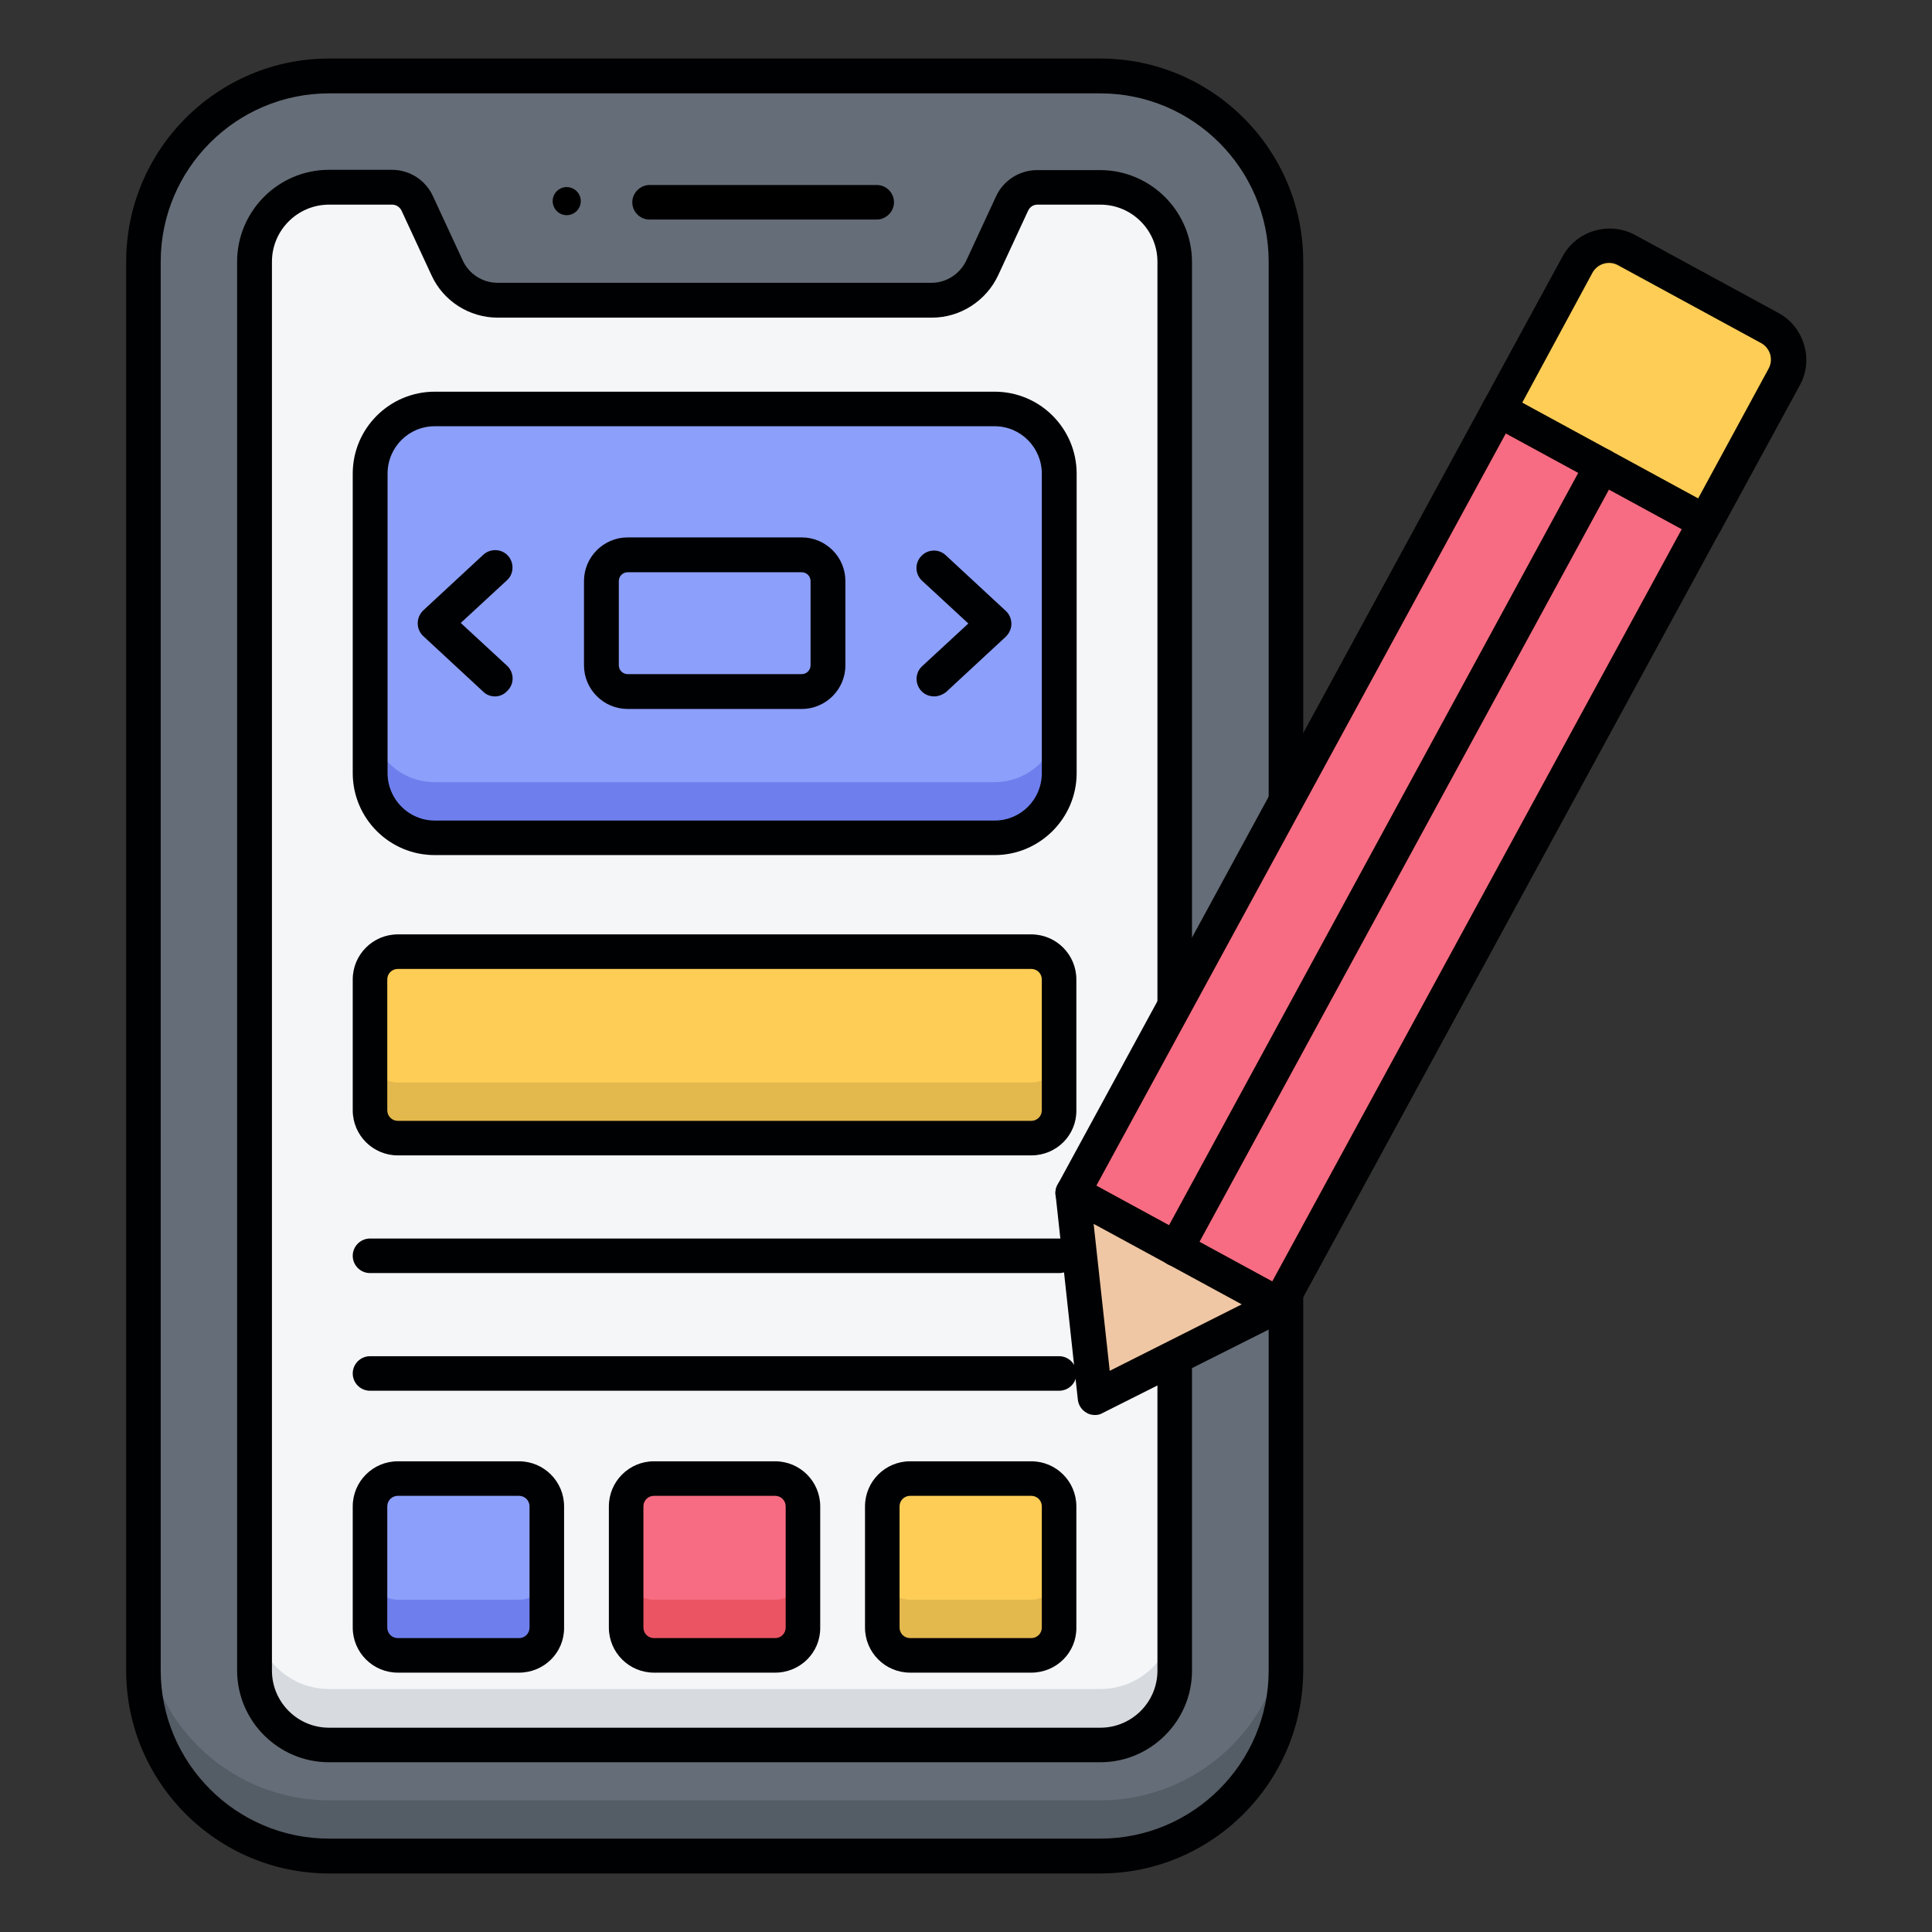
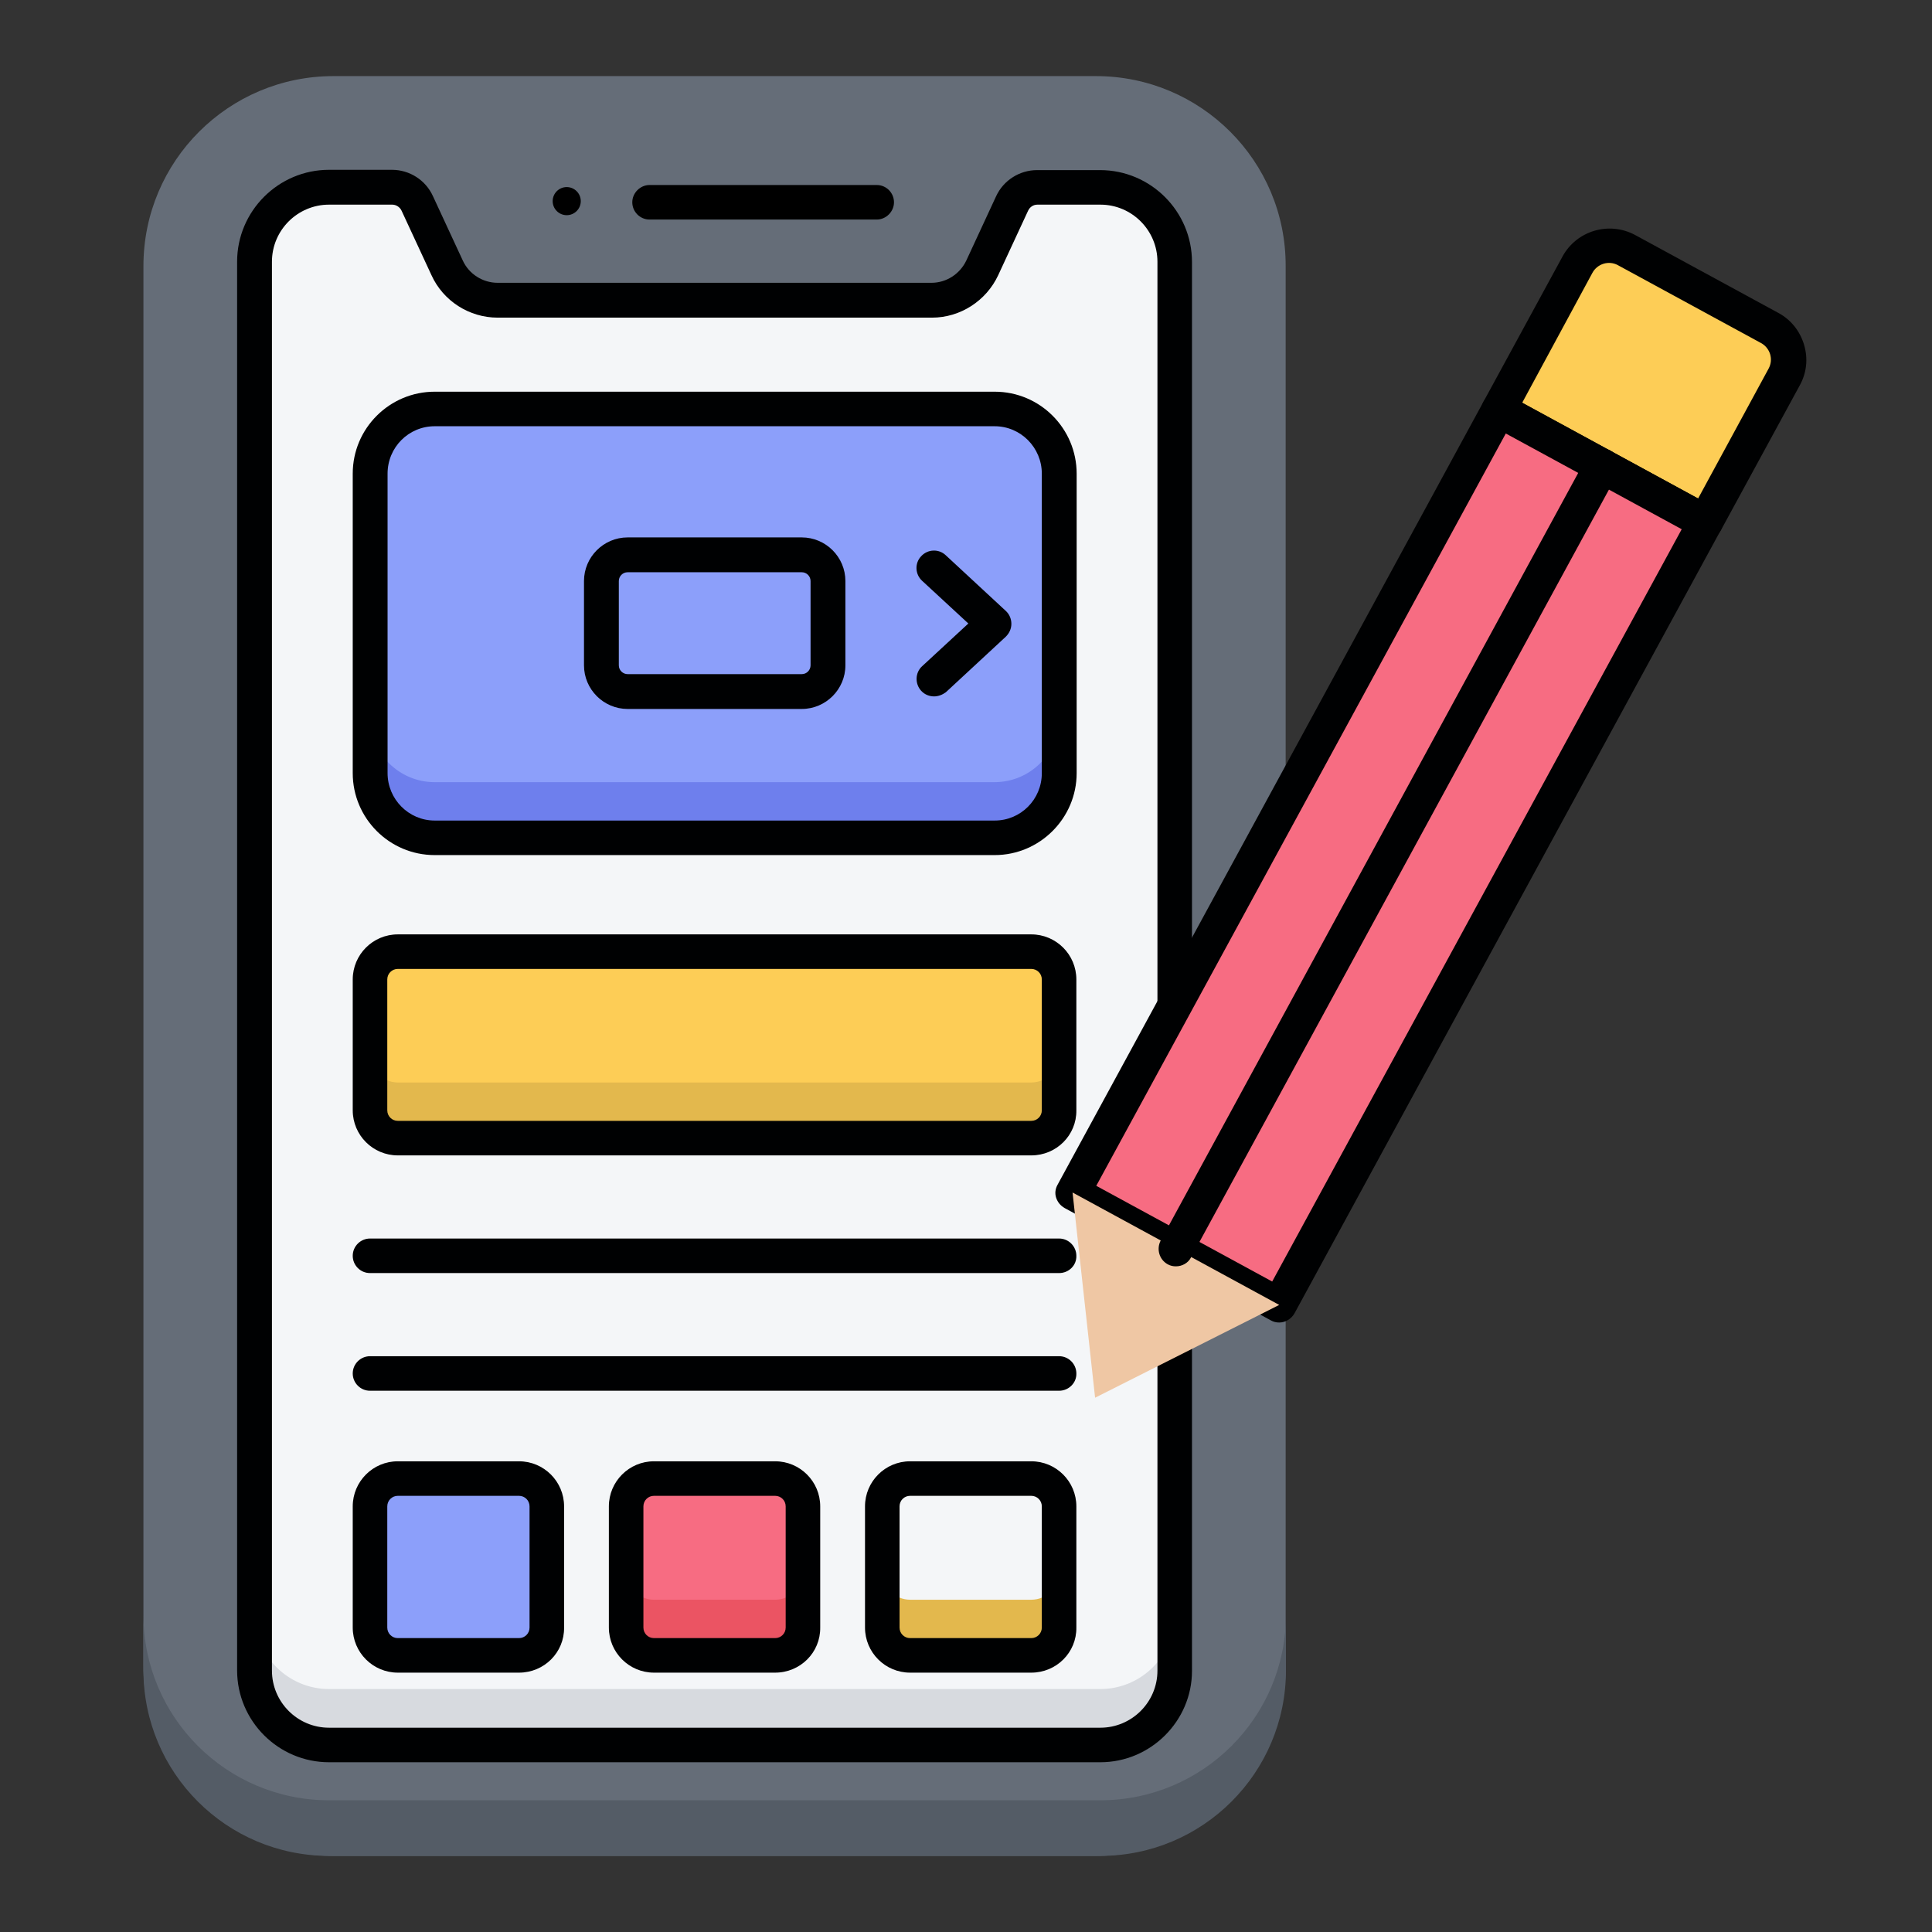
<svg xmlns="http://www.w3.org/2000/svg" width="66" height="66" viewBox="0 0 66 66" fill="none">
  <rect x="0" y="0" width="66" height="66" fill="#333333" stroke="none" />
  <path d="M37.44 2.6H11.39C7.81 2.6 4.9 5.5 4.9 9.09V56.91C4.9 60.5 7.81 63.4 11.39 63.4H37.43C41.02 63.4 43.92 60.49 43.92 56.91V9.09C43.93 5.5 41.02 2.6 37.44 2.6Z" fill="#656D78" />
  <path d="M43.93 55.16V57.06C43.93 60.56 41.09 63.4 37.59 63.4H11.24C7.74 63.4 4.9 60.56 4.9 57.06V55.16C4.9 58.66 7.74 61.5 11.24 61.5H37.59C41.09 61.5 43.93 58.66 43.93 55.16Z" fill="#545C66" />
-   <path d="M37.59 64H11.24C7.42 64 4.31 60.89 4.31 57.07V8.94C4.31 5.11 7.42 2 11.24 2H37.59C41.41 2 44.52 5.11 44.52 8.93V57.05C44.52 60.88 41.41 64 37.59 64ZM11.24 3.19C8.07 3.19 5.49 5.77 5.49 8.94V57.06C5.49 60.23 8.07 62.81 11.24 62.81H37.59C40.76 62.81 43.34 60.23 43.34 57.06V8.94C43.34 5.77 40.76 3.19 37.59 3.19H11.24Z" fill="#000102" />
  <path d="M40.13 8.94V57.07C40.13 58.47 38.99 59.61 37.59 59.61H11.24C9.84 59.61 8.7 58.47 8.7 57.07V8.94C8.7 7.54 9.84 6.4 11.24 6.4H13.39C13.76 6.4 14.1 6.61 14.25 6.95L15.27 9.15C15.58 9.82 16.25 10.25 16.99 10.25H31.81C32.55 10.25 33.22 9.82 33.53 9.15L34.55 6.95C34.71 6.61 35.04 6.4 35.41 6.4H37.56C38.99 6.4 40.13 7.53 40.13 8.94Z" fill="#F4F6F8" />
  <path d="M40.13 55.16V57.06C40.13 58.46 38.99 59.6 37.59 59.6H11.24C9.84 59.6 8.7 58.46 8.7 57.06V55.16C8.7 56.56 9.84 57.7 11.24 57.7H37.59C38.99 57.7 40.13 56.56 40.13 55.16Z" fill="#D7DADF" />
  <path d="M37.59 60.201H11.24C9.51 60.201 8.1 58.791 8.1 57.061V8.941C8.1 7.211 9.51 5.801 11.24 5.801H13.39C13.99 5.801 14.54 6.151 14.79 6.701L15.81 8.901C16.02 9.361 16.49 9.661 17 9.661H31.82C32.33 9.661 32.79 9.361 33.01 8.901L34.03 6.701C34.28 6.161 34.83 5.811 35.43 5.811H37.58C39.31 5.811 40.72 7.221 40.72 8.951V57.081C40.72 58.791 39.31 60.201 37.59 60.201ZM11.24 6.991C10.17 6.991 9.29 7.861 9.29 8.941V57.071C9.29 58.141 10.16 59.021 11.24 59.021H37.59C38.66 59.021 39.54 58.151 39.54 57.071V8.941C39.54 7.871 38.67 6.991 37.59 6.991H35.44C35.3 6.991 35.18 7.071 35.12 7.201L34.1 9.401C33.69 10.281 32.8 10.851 31.84 10.851H17C16.03 10.851 15.14 10.281 14.74 9.401L13.72 7.201C13.66 7.071 13.53 6.991 13.4 6.991H11.24Z" fill="#000102" />
  <path d="M29.95 7.5H22.19C21.86 7.5 21.6 7.23 21.6 6.91C21.6 6.59 21.87 6.32 22.19 6.32H29.95C30.28 6.32 30.54 6.59 30.54 6.91C30.54 7.23 30.27 7.5 29.95 7.5Z" fill="black" />
  <path d="M19.36 7.351C19.625 7.351 19.84 7.136 19.84 6.871C19.84 6.606 19.625 6.391 19.36 6.391C19.095 6.391 18.88 6.606 18.88 6.871C18.88 7.136 19.095 7.351 19.36 7.351Z" fill="black" />
  <path d="M33.72 13.971H15.11C13.75 13.971 12.64 15.071 12.64 16.441V26.151C12.64 27.511 13.74 28.621 15.11 28.621H33.72C35.08 28.621 36.19 27.521 36.19 26.151V16.441C36.18 15.071 35.08 13.971 33.72 13.971Z" fill="#8C9FFA" />
  <path d="M36.18 24.51V26.41C36.18 27.63 35.19 28.62 33.97 28.62H14.85C13.63 28.62 12.64 27.63 12.64 26.41V24.51C12.64 25.73 13.63 26.72 14.85 26.72H33.97C35.2 26.72 36.18 25.73 36.18 24.51Z" fill="#6E7FED" />
  <path d="M33.98 29.211H14.85C13.3 29.211 12.05 27.951 12.05 26.411V16.181C12.05 14.631 13.31 13.381 14.85 13.381H33.98C35.53 13.381 36.78 14.641 36.78 16.181V26.411C36.78 27.951 35.52 29.211 33.98 29.211ZM14.85 14.561C13.96 14.561 13.24 15.281 13.24 16.181V26.411C13.24 27.301 13.96 28.031 14.85 28.031H33.98C34.87 28.031 35.59 27.311 35.59 26.411V16.181C35.59 15.291 34.87 14.561 33.98 14.561H14.85Z" fill="#000102" />
  <path d="M27.39 24.219H21.44C20.62 24.219 19.95 23.549 19.95 22.729V19.849C19.95 19.029 20.62 18.359 21.44 18.359H27.39C28.21 18.359 28.88 19.029 28.88 19.849V22.729C28.88 23.549 28.21 24.219 27.39 24.219ZM21.44 19.549C21.27 19.549 21.14 19.689 21.14 19.849V22.729C21.14 22.899 21.28 23.029 21.44 23.029H27.39C27.56 23.029 27.69 22.889 27.69 22.729V19.849C27.69 19.679 27.55 19.549 27.39 19.549H21.44Z" fill="#000102" />
  <path d="M31.91 23.79C31.75 23.79 31.59 23.73 31.47 23.6C31.25 23.36 31.26 22.98 31.5 22.76L33.08 21.3L31.5 19.84C31.26 19.62 31.24 19.24 31.47 19C31.69 18.76 32.07 18.74 32.31 18.97L34.36 20.87C34.48 20.98 34.55 21.14 34.55 21.31C34.55 21.48 34.48 21.63 34.36 21.75L32.31 23.65C32.2 23.73 32.06 23.79 31.91 23.79Z" fill="#000102" />
-   <path d="M16.91 23.791C16.77 23.791 16.62 23.741 16.51 23.631L14.46 21.731C14.34 21.621 14.27 21.461 14.27 21.291C14.27 21.121 14.34 20.971 14.46 20.851L16.51 18.951C16.75 18.731 17.13 18.741 17.35 18.981C17.57 19.221 17.56 19.601 17.32 19.821L15.74 21.281L17.32 22.741C17.56 22.961 17.58 23.341 17.35 23.581C17.23 23.721 17.07 23.791 16.91 23.791Z" fill="#000102" />
  <path d="M34.18 38.88H14.64C13.54 38.88 12.64 37.98 12.64 36.88V34.5C12.64 33.4 13.54 32.5 14.64 32.5H34.18C35.28 32.5 36.18 33.4 36.18 34.5V36.87C36.18 37.98 35.29 38.88 34.18 38.88Z" fill="#FDCD56" />
  <path d="M36.18 36.029V37.929C36.18 38.449 35.75 38.879 35.23 38.879H13.59C13.07 38.879 12.64 38.449 12.64 37.929V36.029C12.64 36.549 13.07 36.979 13.59 36.979H35.23C35.76 36.979 36.18 36.549 36.18 36.029Z" fill="#E3B84D" />
  <path d="M35.23 39.47H13.59C12.74 39.47 12.05 38.78 12.05 37.93V33.46C12.05 32.61 12.74 31.92 13.59 31.92H35.23C36.08 31.92 36.77 32.61 36.77 33.46V37.93C36.78 38.78 36.09 39.47 35.23 39.47ZM13.59 33.1C13.39 33.1 13.23 33.26 13.23 33.46V37.93C13.23 38.13 13.39 38.29 13.59 38.29H35.23C35.43 38.29 35.59 38.13 35.59 37.93V33.46C35.59 33.26 35.43 33.1 35.23 33.1H13.59Z" fill="#000102" />
  <path d="M36.18 43.49H12.64C12.31 43.49 12.05 43.221 12.05 42.901C12.05 42.571 12.32 42.31 12.64 42.31H36.18C36.51 42.31 36.77 42.581 36.77 42.901C36.78 43.23 36.51 43.49 36.18 43.49Z" fill="#000102" />
  <path d="M36.18 47.51H12.64C12.31 47.51 12.05 47.24 12.05 46.92C12.05 46.59 12.32 46.33 12.64 46.33H36.18C36.51 46.33 36.77 46.6 36.77 46.92C36.78 47.24 36.51 47.51 36.18 47.51Z" fill="#000102" />
  <path d="M25.49 56.55H23.34C22.27 56.55 21.4 55.679 21.4 54.609V52.459C21.4 51.389 22.27 50.52 23.34 50.52H25.49C26.56 50.52 27.43 51.389 27.43 52.459V54.609C27.43 55.679 26.56 56.55 25.49 56.55Z" fill="#F76C82" />
  <path d="M27.43 53.699V55.599C27.43 56.119 27 56.549 26.48 56.549H22.34C21.82 56.549 21.39 56.119 21.39 55.599V53.699C21.39 54.219 21.82 54.649 22.34 54.649H26.48C27.01 54.649 27.43 54.219 27.43 53.699Z" fill="#EB5463" />
  <path d="M16.74 56.55H14.59C13.52 56.55 12.65 55.679 12.65 54.609V52.459C12.65 51.389 13.52 50.52 14.59 50.52H16.74C17.81 50.52 18.68 51.389 18.68 52.459V54.609C18.68 55.679 17.81 56.55 16.74 56.55Z" fill="#8C9FFA" />
-   <path d="M18.68 53.699V55.599C18.68 56.119 18.25 56.549 17.73 56.549H13.59C13.07 56.549 12.64 56.119 12.64 55.599V53.699C12.64 54.219 13.07 54.649 13.59 54.649H17.73C18.26 54.649 18.68 54.219 18.68 53.699Z" fill="#6E7FED" />
  <path d="M17.73 57.14H13.59C12.74 57.14 12.05 56.45 12.05 55.6V51.46C12.05 50.61 12.74 49.92 13.59 49.92H17.73C18.58 49.92 19.27 50.61 19.27 51.46V55.6C19.28 56.45 18.59 57.14 17.73 57.14ZM13.59 51.1C13.39 51.1 13.23 51.26 13.23 51.46V55.6C13.23 55.8 13.39 55.96 13.59 55.96H17.73C17.93 55.96 18.09 55.8 18.09 55.6V51.46C18.09 51.26 17.93 51.1 17.73 51.1H13.59Z" fill="#000102" />
  <path d="M26.48 57.14H22.34C21.49 57.14 20.8 56.45 20.8 55.6V51.46C20.8 50.61 21.49 49.92 22.34 49.92H26.48C27.33 49.92 28.02 50.61 28.02 51.46V55.6C28.03 56.45 27.34 57.14 26.48 57.14ZM22.34 51.1C22.14 51.1 21.98 51.26 21.98 51.46V55.6C21.98 55.8 22.14 55.96 22.34 55.96H26.48C26.68 55.96 26.84 55.8 26.84 55.6V51.46C26.84 51.26 26.68 51.1 26.48 51.1H22.34Z" fill="#000102" />
-   <path d="M34.24 56.55H32.09C31.02 56.55 30.15 55.679 30.15 54.609V52.459C30.15 51.389 31.02 50.52 32.09 50.52H34.24C35.31 50.52 36.18 51.389 36.18 52.459V54.609C36.18 55.679 35.31 56.55 34.24 56.55Z" fill="#FDCD56" />
-   <path d="M36.18 53.699V55.599C36.18 56.119 35.75 56.549 35.23 56.549H31.09C30.57 56.549 30.14 56.119 30.14 55.599V53.699C30.14 54.219 30.57 54.649 31.09 54.649H35.23C35.76 54.649 36.18 54.219 36.18 53.699Z" fill="#E3B84D" />
+   <path d="M36.18 53.699C36.18 56.119 35.75 56.549 35.23 56.549H31.09C30.57 56.549 30.14 56.119 30.14 55.599V53.699C30.14 54.219 30.57 54.649 31.09 54.649H35.23C35.76 54.649 36.18 54.219 36.18 53.699Z" fill="#E3B84D" />
  <path d="M35.23 57.14H31.09C30.24 57.14 29.55 56.45 29.55 55.6V51.46C29.55 50.61 30.24 49.92 31.09 49.92H35.23C36.08 49.92 36.77 50.61 36.77 51.46V55.6C36.78 56.45 36.09 57.14 35.23 57.14ZM31.09 51.1C30.89 51.1 30.73 51.26 30.73 51.46V55.6C30.73 55.8 30.89 55.96 31.09 55.96H35.23C35.43 55.96 35.59 55.8 35.59 55.6V51.46C35.59 51.26 35.43 51.1 35.23 51.1H31.09Z" fill="#000102" />
  <path d="M60.46 11.21L55.57 8.55C54.97 8.22 54.22 8.45 53.9 9.04L51.2 14L58.25 17.84L60.95 12.88C61.28 12.28 61.05 11.53 60.46 11.21Z" fill="#FDCD56" />
  <path d="M58.25 18.429C58.15 18.429 58.06 18.409 57.97 18.359L50.92 14.519C50.78 14.439 50.68 14.319 50.63 14.169C50.59 14.019 50.6 13.859 50.68 13.719L53.38 8.759C53.86 7.879 54.97 7.549 55.86 8.029L60.75 10.689C61.18 10.919 61.49 11.309 61.63 11.779C61.77 12.249 61.72 12.739 61.48 13.169L58.78 18.129C58.67 18.319 58.46 18.429 58.25 18.429ZM52 13.759L58.01 17.029L60.42 12.589C60.5 12.439 60.52 12.269 60.47 12.099C60.42 11.939 60.31 11.799 60.16 11.719L55.27 9.059C54.96 8.889 54.57 9.009 54.4 9.319L52 13.759Z" fill="#000102" />
  <path d="M36.63 40.758L51.185 14.023L58.236 17.861L43.681 44.596L36.63 40.758Z" fill="#F76C82" />
  <path d="M43.7 45.179C43.6 45.179 43.51 45.159 43.42 45.109L36.37 41.269C36.23 41.189 36.13 41.069 36.08 40.919C36.03 40.769 36.05 40.609 36.13 40.469L50.68 13.719C50.84 13.429 51.2 13.329 51.49 13.479L58.54 17.319C58.68 17.399 58.78 17.519 58.83 17.669C58.87 17.819 58.86 17.979 58.78 18.119L44.22 44.869C44.11 45.059 43.91 45.179 43.7 45.179ZM37.45 40.509L43.46 43.779L57.45 18.079L51.44 14.809L37.45 40.509Z" fill="#000102" />
  <path d="M37.41 47.748L43.7 44.578L36.64 40.738L37.41 47.748Z" fill="#EFC7A4" />
-   <path d="M37.41 48.339C37.31 48.339 37.21 48.319 37.13 48.269C36.96 48.179 36.84 48.009 36.82 47.809L36.06 40.809C36.04 40.589 36.14 40.379 36.32 40.249C36.5 40.129 36.74 40.119 36.93 40.219L43.98 44.059C44.17 44.169 44.29 44.369 44.29 44.589C44.29 44.809 44.16 45.009 43.96 45.109L37.67 48.269C37.59 48.319 37.5 48.339 37.41 48.339ZM37.36 41.809L37.91 46.829L42.42 44.559L37.36 41.809Z" fill="#000102" />
  <path d="M54.73 15.92L40.17 42.66Z" fill="white" />
  <path d="M40.17 43.26C40.07 43.26 39.98 43.239 39.89 43.19C39.6 43.029 39.5 42.669 39.65 42.38L54.2 15.63C54.36 15.339 54.72 15.239 55.01 15.389C55.3 15.55 55.4 15.909 55.25 16.2L40.69 42.95C40.59 43.15 40.38 43.26 40.17 43.26Z" fill="#000102" />
</svg>